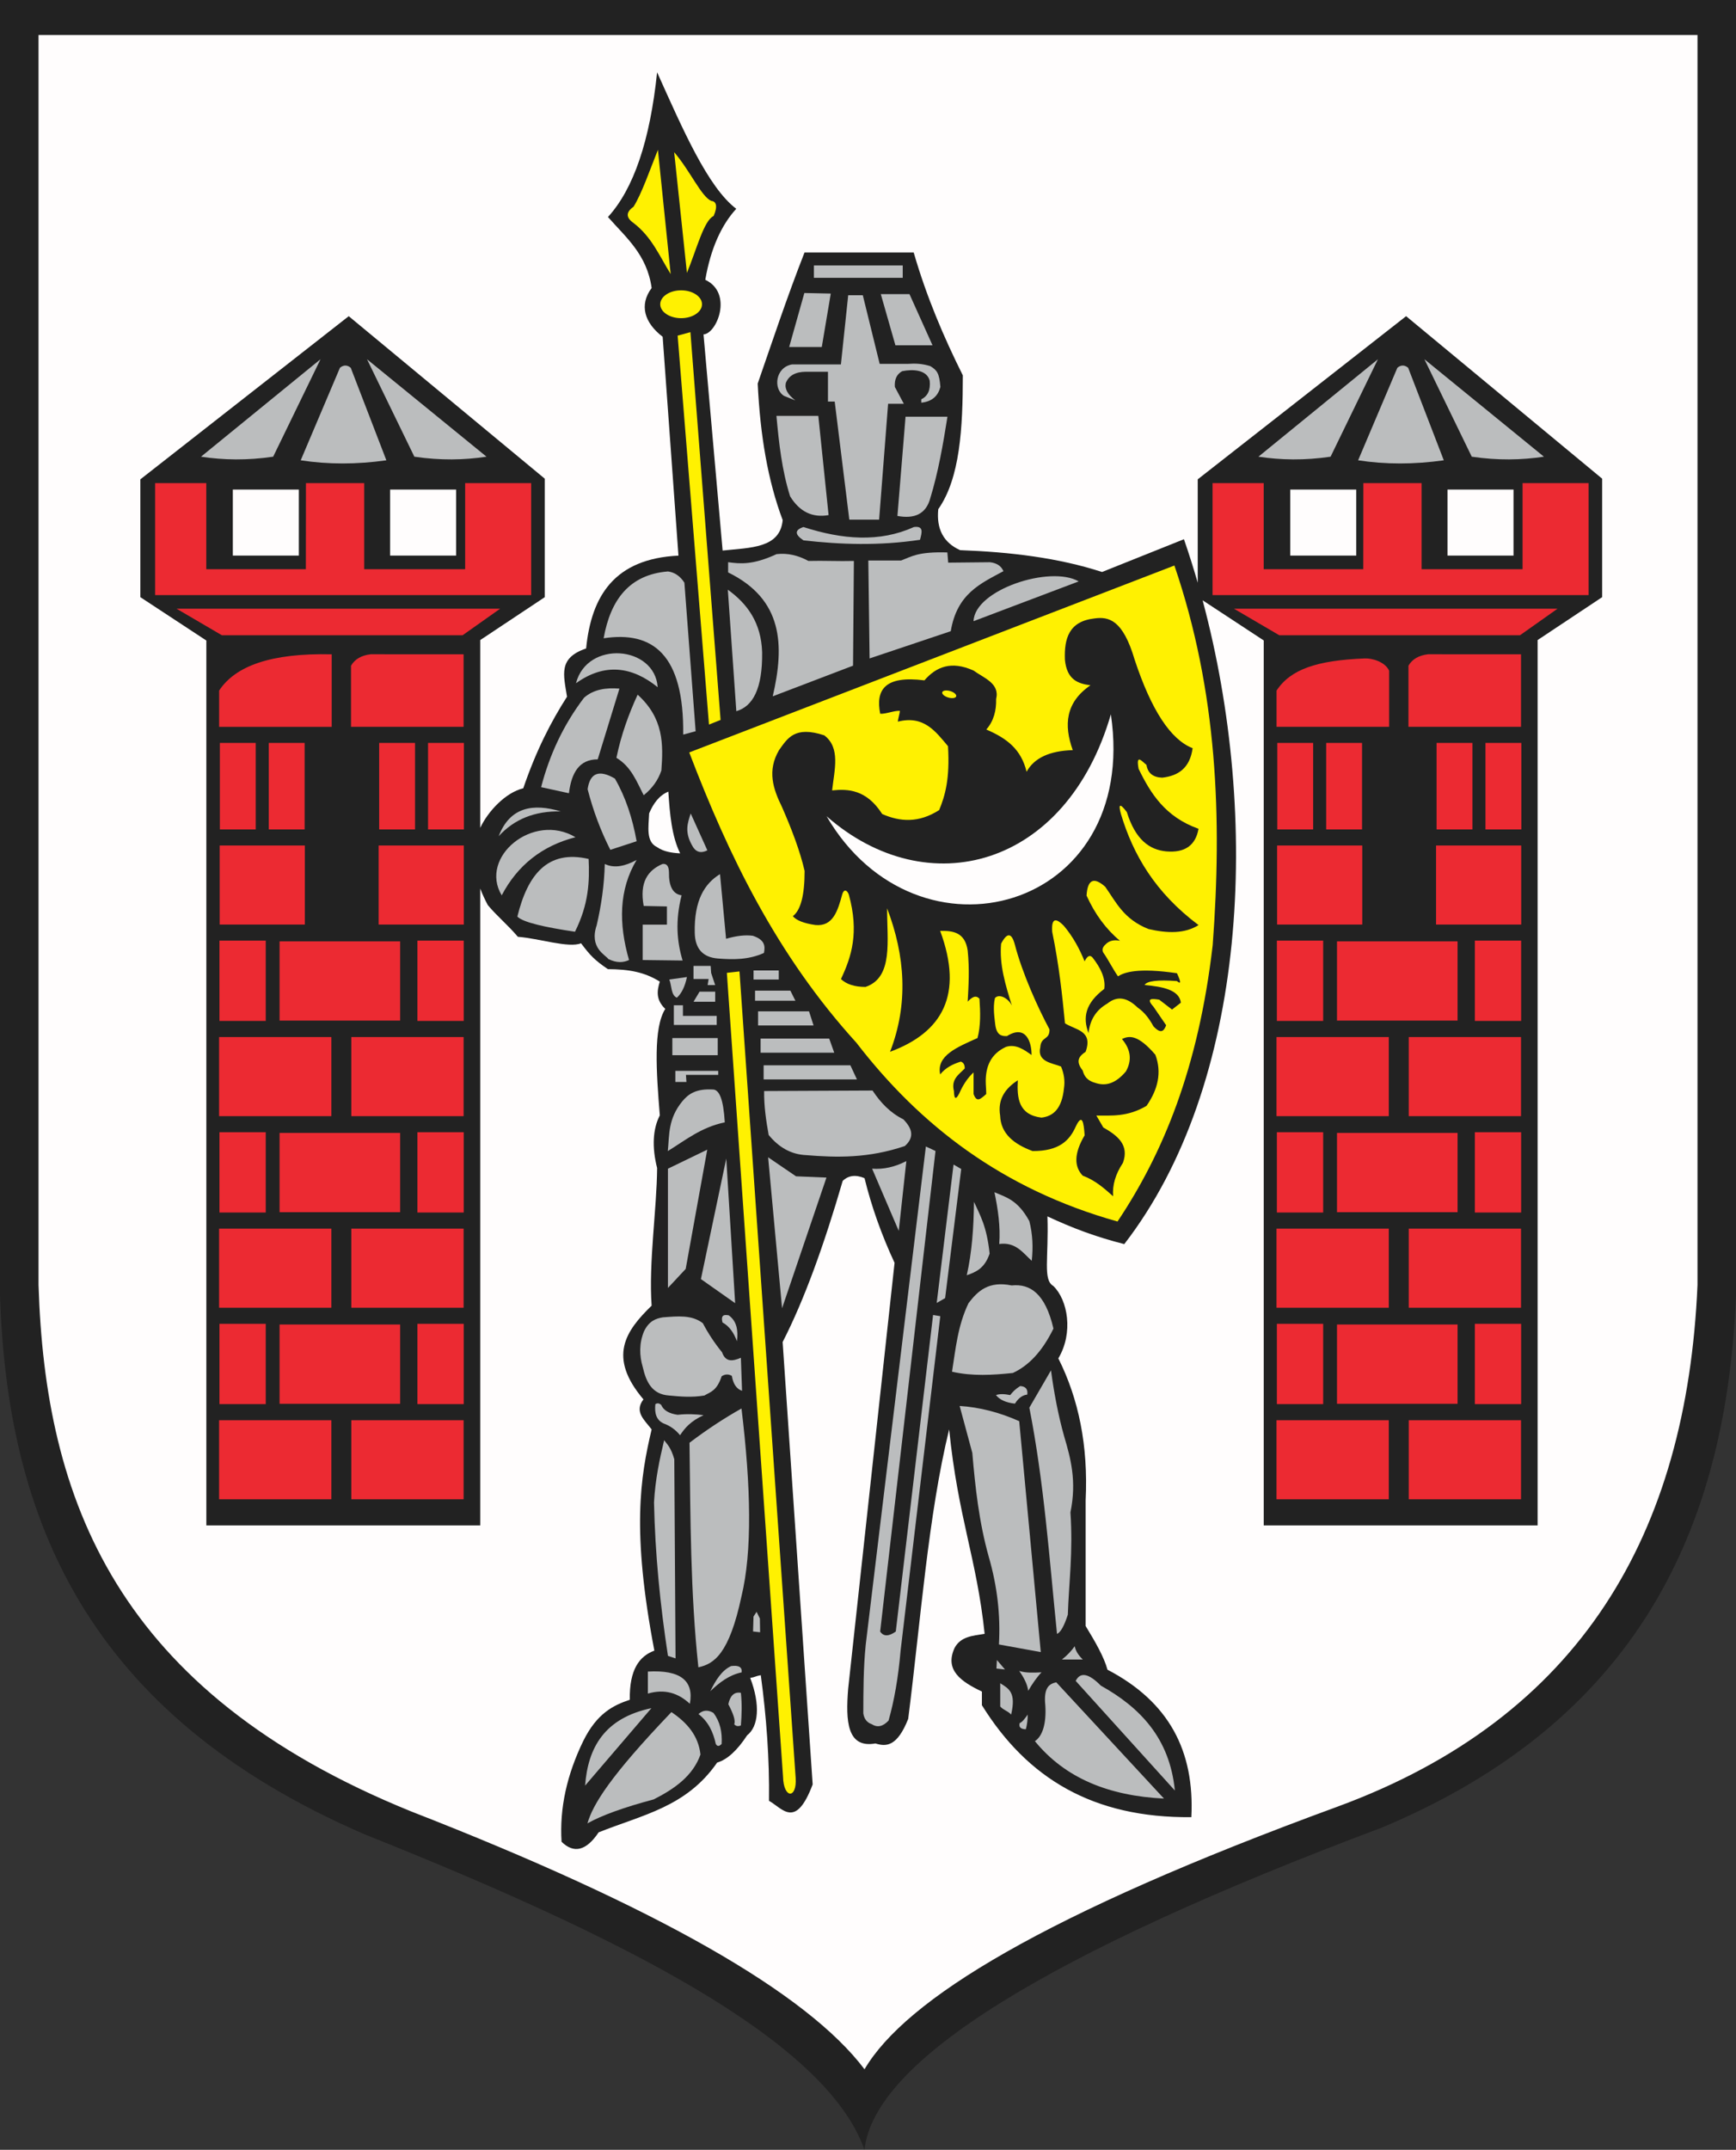
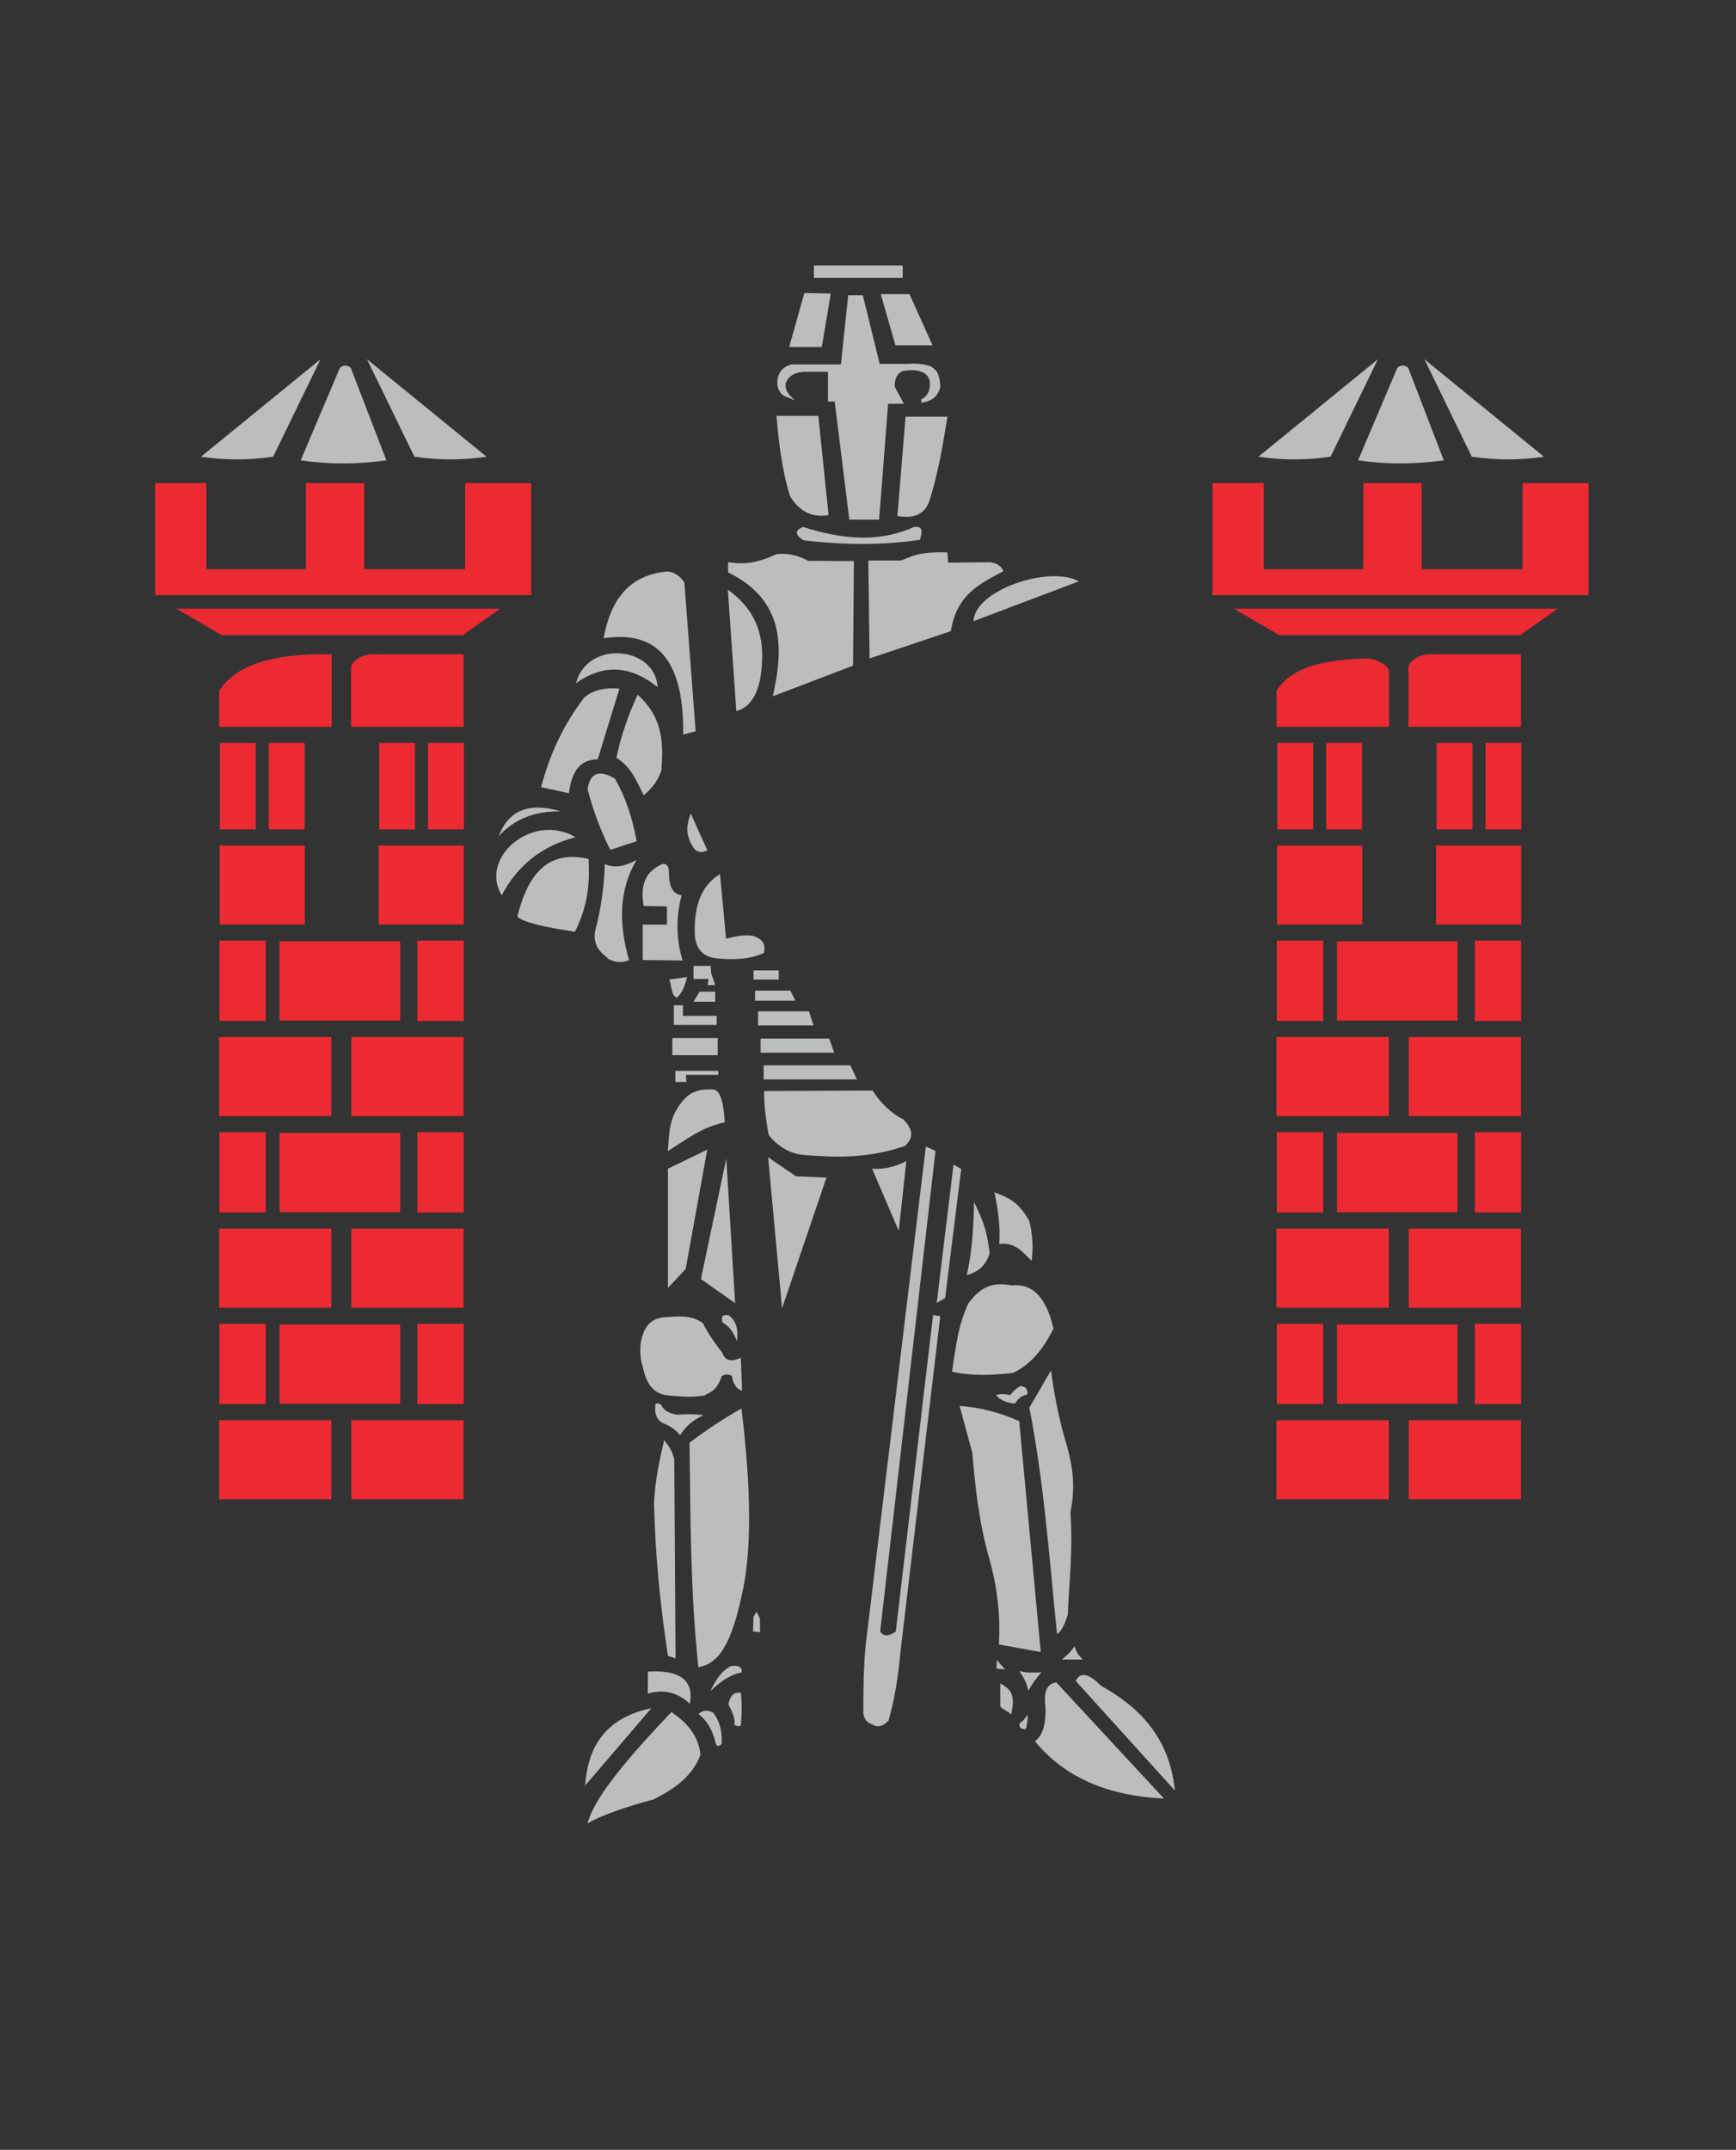
<svg width="534.129" height="661.195">
  <rect width="100%" height="100%" fill="#333333" stroke="none" />
  <defs>
    <marker id="ArrowEnd" viewBox="0 0 10 10" refX="0" refY="5" markerUnits="strokeWidth" markerWidth="4" markerHeight="3" orient="auto">
-       <path d="M 0 0 L 10 5 L 0 10 z" />
-     </marker>
+       </marker>
    <marker id="ArrowStart" viewBox="0 0 10 10" refX="10" refY="5" markerUnits="strokeWidth" markerWidth="4" markerHeight="3" orient="auto">
-       <path d="M 10 0 L 0 5 L 10 10 z" />
-     </marker>
+       </marker>
  </defs>
  <g>
-     <path style="stroke:none; fill-rule:evenodd; fill:#222222" d="M 0 0L 534.129 0L 534.129 398.442C 531.184 471.192 502.891 529.496 425.285 562.043C 321.934 600.836 268.836 633.887 265.989 661.195C 253.969 627.141 190.289 595.332 112.137 564.149C 26.586 527.188 2.227 467.012 0 398.442L 0 0" />
    <path style="stroke:none; fill-rule:evenodd; fill:#ec2a32" d="M 373.082 148.582L 388.813 148.582L 388.813 175.063L 419.449 175.063L 419.477 148.582L 437.399 148.582L 437.399 175.063L 468.461 175.063L 468.461 148.582L 488.77 148.582L 488.77 183.031L 373.074 183.031L 373.074 148.582L 373.082 148.582zM 379.657 187.215L 479.219 187.215L 467.672 195.375L 393.598 195.375L 379.66 187.215L 379.657 187.215zM 392.77 212.391C 397.078 205.832 405.196 203.098 419.953 202.504C 422.059 202.422 426.121 203.469 427.403 206.274L 427.403 223.543L 392.77 223.543L 392.77 212.391zM 433.352 204.738C 434.524 202.719 436.551 201.547 439.426 201.223L 467.985 201.231L 467.985 223.539L 433.352 223.539L 433.352 204.735L 433.352 204.738zM 392.996 228.492L 404.031 228.492L 404.031 255.098L 392.996 255.098L 392.996 228.492zM 408.035 228.492L 419.071 228.492L 419.071 255.098L 408.035 255.098L 408.035 228.492zM 442.004 228.492L 453.039 228.492L 453.039 255.098L 442.004 255.098L 442.004 228.492zM 457.047 228.492L 468.082 228.492L 468.082 255.098L 457.047 255.098L 457.047 228.492zM 392.938 260.047L 419.137 260.047L 419.137 284.356L 392.938 284.356L 392.938 260.047zM 441.844 260.047L 468.043 260.047L 468.043 284.356L 441.844 284.356L 441.844 260.047zM 392.867 289.305L 407.11 289.305L 407.11 314.004L 392.867 314.004L 392.867 289.305zM 453.778 289.305L 468.02 289.305L 468.02 314.004L 453.778 314.004L 453.778 289.305zM 411.364 289.52L 448.461 289.52L 448.461 313.899L 411.364 313.899L 411.364 289.52zM 392.754 318.953L 427.301 318.953L 427.301 343.278L 392.754 343.278L 392.754 318.953zM 433.438 318.953L 467.985 318.953L 467.985 343.278L 433.438 343.278L 433.438 318.953zM 392.867 348.227L 407.11 348.227L 407.11 372.926L 392.867 372.926L 392.867 348.227zM 453.778 348.227L 468.02 348.227L 468.02 372.926L 453.778 372.926L 453.778 348.227zM 411.364 348.442L 448.461 348.442L 448.461 372.821L 411.364 372.821L 411.364 348.442zM 392.754 377.875L 427.301 377.875L 427.301 402.199L 392.754 402.199L 392.754 377.875zM 433.438 377.875L 467.985 377.875L 467.985 402.199L 433.438 402.199L 433.438 377.875zM 392.867 407.149L 407.11 407.149L 407.11 431.848L 392.867 431.848L 392.867 407.149zM 453.778 407.149L 468.02 407.149L 468.02 431.848L 453.778 431.848L 453.778 407.149zM 411.364 407.363L 448.461 407.363L 448.461 431.742L 411.364 431.742L 411.364 407.363zM 392.754 436.797L 427.301 436.797L 427.301 461.121L 392.754 461.121L 392.754 436.797zM 433.438 436.797L 467.985 436.797L 467.985 461.121L 433.438 461.121L 433.438 436.797zM 47.738 148.582L 63.469 148.582L 63.469 175.063L 94.106 175.063L 94.133 148.582L 112.055 148.582L 112.055 175.063L 143.117 175.063L 143.117 148.582L 163.426 148.582L 163.426 183.031L 47.73 183.031L 47.73 148.582L 47.738 148.582zM 54.313 187.215L 153.879 187.215L 142.332 195.375L 68.258 195.375L 54.32 187.215L 54.313 187.215zM 67.422 212.391C 72.348 204.891 83.242 200.801 102.055 201.238L 102.055 223.547L 67.422 223.547L 67.422 212.395L 67.422 212.391zM 108.008 204.738C 109.18 202.719 111.207 201.547 114.082 201.223L 142.637 201.231L 142.637 223.539L 108.004 223.539L 108.004 204.735L 108.008 204.738zM 67.648 228.492L 78.684 228.492L 78.684 255.098L 67.648 255.098L 67.648 228.492zM 82.692 228.492L 93.727 228.492L 93.727 255.098L 82.692 255.098L 82.692 228.492zM 116.66 228.492L 127.696 228.492L 127.696 255.098L 116.66 255.098L 116.66 228.492zM 131.699 228.492L 142.735 228.492L 142.735 255.098L 131.699 255.098L 131.699 228.492zM 67.594 260.047L 93.793 260.047L 93.793 284.356L 67.594 284.356L 67.594 260.047zM 116.5 260.047L 142.699 260.047L 142.699 284.356L 116.5 284.356L 116.5 260.047zM 67.523 289.305L 81.766 289.305L 81.766 314.004L 67.523 314.004L 67.523 289.305zM 128.434 289.305L 142.676 289.305L 142.676 314.004L 128.434 314.004L 128.434 289.305zM 86.02 289.52L 123.117 289.52L 123.117 313.899L 86.02 313.899L 86.02 289.52zM 67.41 318.953L 101.957 318.953L 101.957 343.278L 67.41 343.278L 67.41 318.953zM 108.094 318.953L 142.641 318.953L 142.641 343.278L 108.094 343.278L 108.094 318.953zM 67.523 348.227L 81.766 348.227L 81.766 372.926L 67.523 372.926L 67.523 348.227zM 128.434 348.227L 142.676 348.227L 142.676 372.926L 128.434 372.926L 128.434 348.227zM 86.02 348.442L 123.117 348.442L 123.117 372.821L 86.02 372.821L 86.02 348.442zM 67.41 377.875L 101.957 377.875L 101.957 402.199L 67.41 402.199L 67.41 377.875zM 108.094 377.875L 142.641 377.875L 142.641 402.199L 108.094 402.199L 108.094 377.875zM 67.523 407.149L 81.766 407.149L 81.766 431.848L 67.523 431.848L 67.523 407.149zM 128.434 407.149L 142.676 407.149L 142.676 431.848L 128.434 431.848L 128.434 407.149zM 86.02 407.363L 123.117 407.363L 123.117 431.742L 86.02 431.742L 86.02 407.363zM 67.41 436.797L 101.957 436.797L 101.957 461.121L 67.41 461.121L 67.41 436.797zM 108.094 436.797L 142.641 436.797L 142.641 461.121L 108.094 461.121" />
-     <path style="stroke:none; fill-rule:evenodd; fill:#fff101" d="M 208.496 103.223L 218.137 222.852L 221.707 221.426L 212.426 102.156L 208.5 103.227L 208.496 103.223zM 209.567 89.293C 213.106 89.293 215.992 91.219 215.992 93.578C 215.992 95.938 213.106 97.86 209.567 97.86C 206.028 97.86 203.141 95.938 203.141 93.578C 203.141 91.219 206.028 89.293 209.567 89.293zM 202.426 46.086L 206.352 84.293C 202.965 78.848 200.563 72.906 194.926 68.582C 192.547 66.918 192.547 65.25 194.926 63.586C 197.426 59.582 199.926 52.344 202.422 46.09L 202.426 46.086zM 207.426 46.797L 211.352 83.934C 214.321 76.746 216.574 67.758 219.563 66.438C 220.871 63.465 220.395 61.914 218.852 61.797C 215.758 60.449 212.426 52.645 207.426 46.801L 207.426 46.797zM 223.637 299.207L 240.922 546.422C 241.082 553.313 245.235 553.301 244.809 546.852L 227.524 298.774L 223.637 299.203L 223.637 299.207zM 212.067 231.422L 361.336 173.93C 374.625 212.852 376.024 251.778 373.117 290.699C 368.715 328.672 357.766 354.86 343.836 375.688C 308.199 365.692 282.938 345.93 263.489 320.695C 238.989 293.77 224.172 263.117 212.067 231.422zM 256.012 243.102C 260.848 242.586 266.59 242.781 271.43 250.356C 276.918 252.774 282.664 253.176 288.961 249.149C 290.778 244.723 292.289 239.59 291.68 229.5C 287.828 224.926 284.231 219.942 276.262 221.945C 276.262 221.242 276.864 219.328 276.864 218.621C 275.051 218.524 272.633 219.629 270.821 219.528C 269.36 212.223 272.176 207.688 284.422 209.25C 288.047 205.071 292.684 203.156 299.535 206.231C 302.625 208.504 307.696 210.141 306.485 214.996C 306.582 218.422 305.781 221.746 303.465 224.367C 309.965 227.16 314.199 230.535 315.86 237.363C 318.176 233.133 322.91 230.918 330.067 230.715C 327.297 223.008 327.801 216.055 335.508 210.766C 331.676 210.274 328.246 209.071 327.649 202.906C 327.395 196.379 328.903 191.09 336.715 190.211C 341.149 189.59 345.481 190.582 349.11 202.906C 354.246 218.422 360.192 227.492 366.946 230.113C 366.09 236.309 362.465 238.629 357.578 239.18C 354.758 239.082 353.145 237.774 352.742 235.25C 351.371 234.176 349.426 231.625 350.324 236.457C 354.043 244.121 358.571 251.278 368.762 254.899C 367.856 260.035 364.531 262.352 358.789 261.848C 353.699 261.348 349.367 258.324 346.699 249.758C 344.606 246.977 344 247.18 344.887 250.36C 348.614 262.801 355.364 274.492 368.77 284.52C 364.539 287.188 359.199 287.086 353.352 285.727C 345.696 282.684 343.41 277.492 340.051 272.727C 336.528 269.606 334.61 270.512 334.309 275.445C 336.879 281.145 340.305 285.781 344.586 289.348C 342.891 289.008 341.324 289.195 340.055 290.555C 339.215 291.36 339.012 292.164 339.453 292.973C 340.961 295.086 342.473 298.164 343.985 300.278C 345.867 299.067 349.989 297.547 362.121 299.321C 363.399 302.043 363.399 302.848 362.121 301.738C 356.239 301.293 352.914 301.692 352.149 302.945C 357.801 303.473 362.813 304.43 363.332 308.383C 362.426 309.086 361.52 309.793 360.614 310.496C 359.305 309.488 357.996 308.481 356.684 307.473C 354.317 307.055 352.531 307.012 354.871 309.586C 356.18 311.496 357.489 313.414 358.801 315.328C 358.133 317.031 357.254 318.203 354.871 315.629C 353.633 313.344 352.129 311.321 350.035 309.887C 347.098 307.059 344.028 305.961 340.664 308.68C 337.258 310.633 335.344 313.656 334.922 317.746C 333.071 312.922 333.938 308.551 339.758 304.145C 340.227 300.922 338.649 297.695 336.133 294.473C 335.328 293.598 334.524 294 333.715 295.68C 332.16 291.867 330.203 288.188 327.367 284.797C 324.668 281.992 323.457 282.598 323.742 286.61C 325.883 297.02 326.817 306.02 327.672 314.723C 330.824 316.793 336.399 316.883 334.02 323.488C 332.114 324.758 330.742 326.246 333.114 329.231C 333.559 330.86 334.328 332.383 337.344 333.16C 340.18 334 343.149 333.379 346.41 329.535C 348.278 326.211 348.02 322.887 345.203 319.563C 347.504 318.449 350.18 318.238 355.481 324.399C 357.516 329.863 356.262 335.078 352.762 340.117C 346.879 343.586 341.922 343.078 337.328 343.102C 337.93 344.106 338.856 345.754 339.461 346.762C 343.883 349.266 347.504 352.145 345.504 357.645C 343.219 361.071 342.211 364.496 342.485 367.922C 339.77 365.535 337.137 363.094 333.114 361.574C 330.52 358.844 330.348 354.899 333.715 349.18C 333.453 345.223 332.973 342.285 330.996 346.461C 329.117 350.68 325.985 354.067 317.696 354.016C 311.946 351.883 307.926 348.68 307.719 343.133C 306.895 338.067 309.293 334.758 313.16 332.25C 312.852 337.844 313.446 342.852 320.414 343.735C 324.035 343.328 326.727 341.051 327.364 334.668C 327.699 332.453 327.395 330.235 326.457 328.02C 323.926 326.969 318.992 326.656 320.074 322.082C 320.309 318.656 323 319.985 322.899 316.586C 319.317 309.899 314.547 299.375 312.25 290.539C 311.27 286.817 309.856 286.715 308.02 290.238C 307.434 296.586 309.344 302.934 311.344 309.281C 310.137 306.86 307.328 305.555 306.117 306.973C 305.426 309.922 306.039 313.356 306.203 315.028C 306.606 318.375 308.137 318.727 309.828 318.653C 315.758 314.949 317.442 320.727 317.383 324.481C 315.192 322.903 312.571 321 309.524 321.977C 304.77 324.164 303.332 328.067 303.285 332.395C 303.285 333.703 303.442 335.172 303.442 336.485C 301.61 338.09 300.524 339.156 299.547 336.485C 299.547 334.27 299.547 332.051 299.547 329.836C 298.024 331.223 296.715 333.035 295.617 335.274C 294.274 338.36 293.567 338.457 293.504 335.574C 292.567 331.895 295.035 330.485 296.828 328.625C 296.848 327.496 296.449 326.789 295.621 326.512C 293.133 327.262 290.91 328.41 289.274 330.442C 288.02 324.621 294.617 322.035 300.758 319.258C 301.762 315.496 301.641 311.36 301.36 307.168C 300.153 305.867 298.942 306.813 297.735 308.074C 298.004 303.11 298.332 298.192 297.735 292.356C 296.938 286.801 293.305 286.203 289.27 286.309C 296.547 305.985 289.949 317.52 273.852 323.492C 279.543 308.781 278.535 294.067 272.946 279.356C 272.879 289.137 274.957 300.637 266.297 303.539C 262.973 303.539 260.453 302.735 258.742 301.121C 261.973 294.278 264.399 286.824 261.16 275.125C 260.657 273.735 259.676 273.356 259.172 274.949C 257.77 280.094 256.336 285.016 250.887 284.496C 247.364 283.996 245.043 283.086 243.938 281.778C 246.356 279.965 247.563 275.328 247.563 267.871C 246.157 261.778 243.633 255.125 240.61 248.223C 237.883 242.684 235.961 237.043 239.703 230.692C 242.281 227.125 244.449 223.149 253.61 226.16C 258.676 230.004 256.715 236.774 256.028 243.09L 256.012 243.102zM 292.352 212.539C 293.531 212.887 294.367 213.617 294.203 214.168C 294.043 214.715 292.946 214.879 291.762 214.531C 290.582 214.184 289.746 213.453 289.91 212.903C 290.071 212.356 291.168 212.192 292.348 212.539" />
-     <path style="stroke:none; fill-rule:evenodd; fill:#fffdfd" d="M 11.848 10.77L 522.285 10.77L 522.285 395.211C 518.977 471.59 486.504 528.137 411.399 555.699C 321.199 588.711 278.653 614.902 265.992 636.43C 248.254 612.883 201.793 586.461 126.621 557.168C 35.445 520.258 13.899 460.879 11.855 395.215L 11.855 10.774L 11.848 10.77zM 388.813 196.969L 370.016 184.625C 387.949 251.559 383.946 333.442 345.914 382.637C 336.992 380.363 329.907 377.676 322.274 374.113C 322.696 387.051 320.801 393.598 324.094 395.52C 328.535 399.832 330.321 409.891 325.629 417.785C 331.84 430.168 334.86 444.586 334.028 461.461C 334.028 474.34 334.028 487.215 334.028 500.094C 336.981 504.93 339.699 509.649 340.746 513.531C 359.696 523.414 367.582 538.535 366.551 558.887C 336.375 559.18 316.114 546.992 302.11 524.453C 302.11 523.055 302.11 521.656 302.11 520.254C 295.731 517.211 290.543 513.684 293.711 506.817C 295.594 503.348 299.153 503.098 302.949 502.492C 300.528 479.34 294.774 466.778 292.031 439.625C 285.602 465.953 283.27 498.43 279.434 528.656C 276.074 537.145 272.715 537.274 269.356 536.215C 260.586 537.778 260.176 529.317 260.957 519.418C 265.715 475.746 270.473 432.071 275.235 388.395C 271.203 379.719 268.125 371.039 265.996 362.36C 263.281 361.215 261.043 361.496 259.278 363.199C 253.567 382.84 247.465 399.774 240.801 412.754C 243.879 458.106 246.957 503.465 250.039 548.821C 244.801 562.676 240.828 556.238 236.602 553.856C 236.77 540.977 235.817 528.098 234.082 515.223C 232.403 515.5 232.508 515.781 230.828 516.063C 234.02 524.438 233.348 531.031 229.887 533.699C 226.809 538.399 223.731 541.199 220.649 542.098C 211.157 555.789 197.789 558.11 184.184 563.559C 180.375 569.262 176.547 570.156 172.778 566.453C 172.121 556.098 174.446 545.738 179.496 535.379C 183.657 527 188.657 524.473 193.774 522.781C 193.617 513.461 196.727 509.375 201.332 507.664C 194.305 470.879 196.989 454.395 200.492 439.633C 198.387 436.809 195.008 434.235 197.973 430.395C 186.875 417.305 192.489 409.34 200.492 401.567C 199.543 388.492 202.078 371.922 202.184 359.246C 200.559 352.863 200.832 347.227 203.008 343.051C 201.918 329.492 200.977 316.172 204.688 310.297C 201.742 307.5 202.137 304.699 203.008 301.899C 198.324 298.988 193.625 298.113 187.028 298.067C 182.879 295.242 181.578 293.836 178.774 290.11C 175.012 291.68 165.715 288.59 159.336 288.121C 156.258 284.485 153.18 282.028 150.098 278.387C 149.168 276.649 148.387 274.945 147.762 273.281L 147.762 469.149L 63.488 469.149L 63.488 197L 43.184 183.664L 43.184 147.426L 107.301 97.246L 167.617 147.227L 167.617 183.664L 147.762 196.856L 147.762 254.61C 150.106 249.567 155.555 243.746 160.996 242.445C 165.024 230.68 169.578 221.891 174.457 214.278C 173.387 207.465 171.703 202.371 180.336 199.442C 181.942 183.262 189.055 171.84 208.746 170.887L 203.887 103.582C 198.293 99.301 196.578 93.813 200.496 88.578C 199.063 78.254 192.555 73.008 187.059 66.742C 194.953 58.09 199.992 43.254 202.176 22.227C 209.989 39.559 217.742 57.563 226.531 64.219C 222.024 69.117 218.653 76.395 217.004 86.055C 225.633 90.16 220.539 102.649 216.457 102.852L 222.336 169.328C 230.922 168.399 239.992 168.664 240.813 159.965C 236.231 147.75 233.907 133.992 233.129 117.973C 237.633 105.012 242.074 91.571 247.531 77.66C 258.727 77.66 269.926 77.66 281.125 77.66C 285.09 91.328 290.367 103.688 296.242 115.453C 296.231 131.676 295.383 147.067 288.684 156.606C 288.071 162.707 290.305 166.906 295.403 169.203C 310.793 169.774 325.586 171.539 339.078 175.922C 347.477 172.567 355.875 169.203 364.274 165.844C 365.785 170.215 367.203 174.68 368.516 179.219L 368.516 147.422L 432.633 97.242L 492.949 147.223L 492.949 183.66L 473.094 196.852L 473.094 469.145L 388.821 469.145L 388.821 196.996L 388.813 196.969zM 205.637 243.465C 202.785 244.66 201.012 247.121 199.731 250.156C 199.555 254.27 198.703 258.852 202.09 260.492C 204.164 261.949 206.676 262.317 209.274 262.461C 206.707 257.313 206.086 250.457 205.633 243.461L 205.637 243.465zM 254.317 251.039C 282.246 298.906 350.746 280.301 341.789 219.695C 328.114 266.84 285.422 278.305 254.317 251.039zM 71.637 150.574L 91.946 150.574L 91.946 170.883L 71.637 170.883L 71.637 150.574zM 120.024 150.574L 140.332 150.574L 140.332 170.883L 120.024 170.883L 120.024 150.574zM 396.981 150.574L 417.289 150.574L 417.289 170.883L 396.981 170.883L 396.981 150.574zM 445.367 150.574L 465.676 150.574L 465.676 170.883L 445.367 170.883" />
    <path style="stroke:none; fill-rule:evenodd; fill:#bbbdbe" d="M 61.844 140.461L 98.617 110.485L 84.047 140.461C 76.059 141.641 68.727 141.5 61.844 140.461zM 92.512 141.571C 100.93 142.863 109.719 142.863 118.879 141.571L 107.918 113.121C 106.856 112.199 105.653 112.199 104.59 113.121L 92.52 141.571L 92.512 141.571zM 149.692 140.461L 112.918 110.485L 127.489 140.461C 135.477 141.641 142.813 141.5 149.692 140.461zM 387.188 140.461L 423.961 110.485L 409.391 140.461C 401.403 141.641 394.067 141.5 387.188 140.461zM 417.856 141.571C 426.274 142.863 435.063 142.863 444.223 141.571L 433.262 113.121C 432.199 112.199 430.996 112.199 429.934 113.121L 417.864 141.571L 417.856 141.571zM 475.035 140.461L 438.258 110.485L 452.828 140.461C 460.817 141.641 468.149 141.5 475.031 140.461L 475.035 140.461zM 271.008 90.461L 279.828 90.461L 286.918 106.203L 275.5 106.203L 271.004 90.461L 271.008 90.461zM 260.973 90.809L 258.727 112.086L 243.68 112.086C 238.547 112.977 237.801 119.664 241.258 121.774L 244.715 123.156C 242.352 121.371 241.371 119.582 241.778 117.797C 242.699 115.492 244.774 114.34 248.004 114.34L 254.746 114.34L 254.746 123.508L 256.821 123.508L 261.317 159.832L 270.485 159.832L 273.25 124.195L 278.094 124.195L 275.328 119.008C 275.157 116.703 275.903 115.086 277.574 114.164C 280.86 113.504 285.184 113.676 286.051 117.102C 286.336 119.926 285.477 121.828 283.457 122.809L 283.457 123.844C 286.914 123.5 288.645 121.653 289.336 119C 289.012 114.828 288.313 113.84 286.223 112.602C 283.801 111.852 281.727 111.738 279.305 111.91L 270.657 111.91L 265.469 90.809L 260.973 90.809zM 247.481 90.117L 242.813 106.723L 252.844 106.723L 255.61 90.289L 247.481 90.117zM 250.422 81.641L 277.75 81.641L 277.75 85.445L 250.422 85.445L 250.422 81.641zM 295.254 432.414C 301.364 432.805 307.477 434.363 313.59 437.094C 315.801 460.766 318.012 484.438 320.223 508.11C 315.934 507.332 311.641 506.551 307.348 505.77C 307.867 496.797 306.828 487.821 304.231 478.848C 301.235 468.184 300.067 457.52 299.16 446.852C 297.86 442.043 296.563 437.227 295.262 432.418L 295.254 432.414zM 207.852 510.063C 207.723 489.645 207.594 469.223 207.465 448.801C 206.426 445.188 205.387 444.348 204.344 442.949C 202.914 448.93 201.614 455.043 201.227 462.067C 201.551 477.801 203.11 493.543 205.516 509.278C 206.293 509.535 207.074 509.797 207.856 510.055L 207.852 510.063zM 214.875 512.793C 219.688 511.778 224.371 508.676 228.141 490.945C 231.457 477.227 231.067 457.324 228.141 433.195C 222.813 436.184 217.477 439.699 212.145 443.731C 212.446 466.75 212.41 489.774 214.875 512.793zM 223.457 356.324L 215.657 393.391L 226.188 400.801L 223.457 356.321L 223.457 356.324zM 217.606 353.59L 210.973 390.266L 205.512 396.117L 205.512 359.442L 217.606 353.59zM 292.914 421.875C 294.047 414.852 294.629 407.832 297.985 400.809C 300.836 397.031 304.215 393.906 311.25 395.348C 316.907 394.762 321.59 397.75 324.125 408.613C 320.524 415.969 316.281 420.113 311.641 422.27C 305.399 422.922 299.157 423.313 292.914 421.879L 292.914 421.875zM 240.625 402.367L 236.336 355.934L 244.918 361.785L 254.281 362.176L 240.625 402.363L 240.625 402.367zM 268.332 359.445C 271.063 365.817 273.793 372.192 276.524 378.563C 277.301 371.41 278.082 364.258 278.864 357.102C 275.352 358.922 271.84 359.699 268.328 359.442L 268.332 359.445zM 262.723 172.524L 262.461 204.735C 254.227 207.875 245.989 211.016 237.754 214.16C 241.387 198.531 240.996 184.34 224.028 176.055C 224.028 175.008 224.028 173.961 224.028 172.914C 227.785 173.418 231.653 173.801 238.93 170.43C 242.383 170.02 245.629 170.844 248.735 172.524C 253.395 172.395 258.059 172.653 262.723 172.524zM 267.559 202.508L 292.528 194.129C 294.453 182.508 301.809 179.426 308.739 175.668C 308.043 174.055 306.649 173.141 304.555 172.918C 300.285 172.961 296.016 173.004 291.742 173.047C 291.657 172 291.571 170.953 291.481 169.906C 282.352 169.641 280.461 171.184 277.231 172.395C 273.875 172.395 270.52 172.395 267.164 172.395L 267.555 202.512L 267.559 202.508zM 223.938 181.36L 226.551 218.738C 231.649 217.254 234.625 211.817 234.492 200.61C 234.199 191.531 229.961 185.707 223.934 181.36L 223.938 181.36zM 214.031 224.903L 210.574 179.207C 209.27 177.184 207.586 176.031 205.531 175.754C 193.692 176.695 187.848 184.403 185.723 196.309C 200.883 193.988 210.492 201.336 210.203 225.93L 214.031 224.903zM 177.215 210.141C 180.66 196.813 201.485 198.555 202.352 211.356C 194.504 204.996 186.063 203.797 177.215 210.141zM 238.891 127.906L 251.781 127.906L 254.938 158.426C 249.942 159.301 245.992 157.375 243.098 152.641C 240.567 144.625 239.66 136.281 238.891 127.91L 238.891 127.906zM 278.617 128.168L 291.508 128.168C 290.153 136.762 288.66 145.27 286.246 153.16C 284.922 158.168 281.305 159.637 276.117 158.684L 278.617 128.164L 278.617 128.168zM 299.535 191.051C 299.864 181.352 323.192 173.785 331.895 178.817L 299.535 191.051zM 189.657 233.086C 191.129 225.91 193.461 219.586 196.184 213.653C 204.239 220.93 204.086 228.965 203.489 236.969C 202.508 239.922 200.692 242.461 198.051 244.586C 195.953 240.52 194.242 235.805 189.657 233.082L 189.657 233.086zM 195.875 258.738C 194.621 251.731 192.52 245.227 189.192 239.461C 184.324 236.613 181.524 237.699 180.797 242.723C 182.504 249.356 184.836 255.574 187.789 261.375L 195.871 258.735L 195.875 258.738zM 166.489 242.102C 169.082 232.129 173.371 222.903 179.703 214.586C 182.629 212.024 186.41 211.453 190.586 211.789L 183.903 233.551C 178.149 233.528 175.817 237.774 175.043 243.965L 166.492 242.102L 166.489 242.102zM 172.555 249.567C 164.11 247.028 156.907 248.117 153.434 257.184C 158.168 251.988 164.5 249.375 172.555 249.567zM 177.063 257.492C 164.043 249.727 147.281 263.598 154.367 275.371C 159.239 266.098 166.805 260.137 177.063 257.492zM 217.641 261.535L 212.512 250.188C 211.582 253.129 210.414 255.969 213.285 260.602C 214.321 262.153 215.77 262.465 217.637 261.531L 217.641 261.535zM 159.184 281.903C 162.317 269.102 168.43 261.227 181.102 264.18C 181.418 271.016 181.164 278.063 176.907 286.567C 167.735 285.195 160.895 283.692 159.184 281.906L 159.184 281.903zM 186.078 265.735C 185.91 272.223 185.004 278.469 183.594 284.543C 181.199 291.59 186.383 293.719 187.168 294.957C 189.758 296.227 191.778 296.071 193.539 295.266C 190.305 284.051 190.403 273.629 195.871 264.485C 192.426 266.348 189.11 267.176 186.078 265.727L 186.078 265.735zM 203.801 265.735C 199.348 267.676 196.703 271.301 198.051 278.637C 200.434 278.688 202.817 278.738 205.199 278.789C 205.199 280.653 205.199 282.52 205.199 284.383C 202.715 284.383 200.227 284.383 197.739 284.383C 197.739 288.008 197.739 291.637 197.739 295.266C 201.832 295.317 205.926 295.367 210.02 295.418C 208.285 289.641 207.715 283.215 209.711 275.363C 206.875 274.965 205.762 272.348 205.824 268.215C 205.774 266.352 205.102 265.524 203.805 265.731L 203.801 265.735zM 221.528 268.844C 216.762 271.77 213.547 276.899 213.758 286.875C 213.86 291.797 216.242 294.438 220.907 294.801C 225.621 295.164 230.336 295.219 235.051 293.09C 235.469 291.02 235.367 289.047 231.633 287.805C 229.305 287.496 226.555 287.805 223.395 288.735C 222.778 282.102 222.153 275.469 221.531 268.836L 221.528 268.844zM 247.207 162.094C 259.172 165.949 270.586 166.887 281.188 162.094C 284.215 161.692 283.696 163.68 283.063 166.02C 270.321 167.918 258.582 167.477 247.203 166.188C 244.473 164.367 244.473 163 247.203 162.09L 247.207 162.094zM 205.465 354.031C 210.907 350.684 215.715 346.699 223 345.188C 222.563 337.867 221.27 335.387 219.59 335.102C 214.047 334.735 211.774 336.543 209.969 338.668C 205.492 344.117 205.977 349.02 205.469 354.031L 205.465 354.031zM 235.106 335.563C 235.055 340.321 235.723 344.719 236.5 349.063C 239.703 352.992 243.531 355.063 247.981 355.266C 257.496 356.047 267.219 356.258 278.395 352.473C 281.496 349.735 280.617 346.992 277.93 344.25C 273.844 342.235 270.895 339.078 268.465 335.406C 257.344 335.457 246.223 335.508 235.102 335.559L 235.106 335.563zM 234.953 327.649L 261.645 327.649L 263.66 331.992L 234.953 331.992L 234.953 327.649zM 234.02 319.422L 255.125 319.422L 256.676 323.766L 234.02 323.766L 234.02 319.422zM 233.246 311.043L 248.918 311.043L 250.313 315.387L 233.242 315.387L 233.242 311.043L 233.246 311.043zM 232.313 304.68L 243.176 304.68L 244.727 307.781L 232.313 307.781L 232.313 304.68zM 231.848 298.473L 239.606 298.473L 239.606 301.266L 231.848 301.266L 231.848 298.473zM 208.258 306.852C 209.703 305.559 210.739 303.442 211.36 300.492L 205.93 301.266C 206.703 303.125 206.395 306.074 208.254 306.852L 208.258 306.852zM 213.379 297.074L 218.653 297.074L 218.805 299.246L 220.043 302.969L 217.719 302.969L 218.028 301.11L 213.375 301.11L 213.375 297.078L 213.379 297.074zM 220.055 308.094L 213.383 308.094L 215.242 304.992L 220.051 304.992L 220.051 308.094L 220.055 308.094zM 207.328 309.18L 210.121 309.18L 210.121 312.438L 220.516 312.438L 220.516 315.231L 207.328 315.231L 207.328 309.18zM 206.864 319.27L 220.828 319.27L 220.828 324.543L 206.864 324.543L 206.864 319.27zM 207.793 329.356L 220.981 329.356L 220.981 330.594L 211.051 330.594L 211.203 332.766L 207.793 332.766L 207.793 329.356zM 226.746 412.524C 225.824 410.028 224.496 407.93 222.281 406.719C 221.715 404.375 222.84 404.297 224.211 404.543C 226.684 406.297 227.168 409.156 226.742 412.524L 226.746 412.524zM 204.047 405.145C 201.832 405.5 199.699 406.223 198.133 409.496C 196.645 413.164 196.688 416.832 197.774 420.5C 198.817 425.055 200.621 428.852 205.864 429.203C 209.371 429.539 212.891 429.844 216.727 429.203C 218.582 428.09 220.524 427.836 222.039 423.281C 223.082 422.598 224.129 422.559 225.176 423.164C 225.574 425.66 226.621 427.192 228.313 427.758C 228.196 424.375 228.074 420.988 227.953 417.602C 225.539 418.613 223.281 419.102 222.16 415.91C 219.867 413.09 217.895 410.106 216.246 406.965C 212.86 404.324 208.426 404.832 204.055 405.153L 204.047 405.145zM 203.442 432.113C 204.164 433.762 205.852 434.77 208.512 435.133C 211.348 434.813 213.965 434.934 216.481 435.25C 212.449 437.102 210.684 439.238 209.239 441.418C 207.871 439.727 206.18 438.516 204.168 437.793C 201.875 436.727 201.352 434.551 201.637 431.867C 202.239 431.465 202.844 431.547 203.446 432.106L 203.442 432.113zM 180.742 560.793C 182.414 555.051 187.489 546.528 206.582 526.571C 211.391 529.793 214.891 533.824 215.516 539.629C 213.215 546.141 207.641 550.129 201.149 553.414C 191.934 555.871 185.129 558.332 180.742 560.789L 180.742 560.793zM 180.02 549.184C 180.903 537.434 186.012 528.403 200.422 525.36L 180.02 549.184zM 199.336 514.11L 199.336 520.879C 204.496 519.36 208.703 520.707 212.254 524.02C 213.578 516.844 209.278 513.539 199.336 514.106L 199.336 514.11zM 231.844 497.18L 232.785 495.731L 233.797 497.785L 233.867 502.016L 231.696 501.778L 231.836 497.184L 231.844 497.18zM 218.535 520.156C 221.36 517.438 224.399 515.137 228.192 514.352C 228.391 512.742 227.309 512.098 224.934 512.418C 221.996 513.781 220.184 516.848 218.535 520.156zM 227.953 520.641C 228.313 523.985 228.231 527.332 227.953 530.676C 227.11 531.035 226.426 530.914 225.903 530.317C 226.383 529.168 225.543 526.91 224.094 524.149C 224.625 521.621 225.813 520.27 227.957 520.641L 227.953 520.641zM 214.914 527.172C 216.281 525.926 217.809 525.805 219.5 526.813C 221.543 529.481 222.246 532.727 222.035 536.363C 221.274 537.168 220.668 537.168 220.227 536.363C 219.446 532.738 217.953 529.512 214.914 527.176L 214.914 527.172zM 284.867 352.613L 266.36 505.863C 265.637 513.133 265.645 520.039 265.621 526.961C 265.879 528.676 266.742 529.785 268.211 530.289C 269.938 531.399 271.664 531.028 273.391 529.18C 275.133 523.047 276.383 515.922 277.09 507.711L 289.305 404.805L 287.086 404.438L 275.614 501.793C 273.426 503.348 271.824 503.348 270.805 501.793L 287.832 353.996L 284.871 352.613L 284.867 352.613zM 293.383 358.164L 288.203 400.731L 290.793 399.254L 295.746 359.535L 293.383 358.168L 293.383 358.164zM 299.676 369.641C 301.531 373.77 303.578 377.004 304.485 385.555C 302.938 390.16 300.215 391.246 297.453 392.215C 299.035 385.195 299.59 377.559 299.672 369.637L 299.676 369.641zM 305.969 366.68C 307.071 371.985 307.848 377.289 307.449 382.598C 312.461 381.922 314.672 385.25 317.442 387.778C 317.895 383.707 317.746 379.637 316.703 375.563C 313.125 369.016 309.547 368.238 305.969 366.68zM 306.438 429.071C 307.504 428.684 308.965 428.684 310.817 429.071C 311.52 428.149 312.395 427.223 313.879 426.297C 315.578 426.395 316.309 427.27 316.067 428.926C 314.61 429.071 313.344 429.992 312.274 431.699C 309.551 431.41 307.602 430.531 306.434 429.074L 306.438 429.071zM 323.367 421.465C 321.149 425.289 318.926 429.113 316.707 432.938C 321.258 456.133 322.86 479.332 325.219 502.528C 326.328 502.035 327.438 500.063 328.547 496.606C 328.887 486.555 330.176 477.524 329.352 465.141C 331.332 455.512 329.41 448.481 327.434 441.821C 325.524 435.035 324.289 428.25 323.364 421.461L 323.367 421.465zM 330.965 516.969C 341.137 528.211 351.309 539.453 361.481 550.695C 359.887 534.61 350.817 525.168 338.703 518.43C 334.957 514.637 332.379 514.149 330.969 516.973L 330.965 516.969zM 324.981 517.406C 322.836 517.883 321.035 519 321.625 524.559C 321.965 530.008 320.801 533.949 318.414 535.508C 327.707 546.871 341.043 552.321 358.129 553.172C 347.082 541.25 336.035 529.324 324.985 517.403L 324.981 517.406zM 316.219 527.336C 315.395 528.457 314.567 529.633 313.739 529.961C 313.399 531.176 314.028 531.809 315.633 531.856C 316.02 530.348 316.215 528.84 316.215 527.332L 316.219 527.336zM 326.731 510.399C 328.239 509.231 329.551 507.871 330.672 506.313C 330.914 507.672 331.742 509.035 333.153 510.399C 331.012 510.399 328.871 510.399 326.731 510.399zM 313.59 513.903C 315.387 514.535 317.871 514.485 320.449 514.34C 318.871 516.016 317.555 517.965 316.364 520.031C 316.098 517.988 315.028 515.945 313.59 513.903zM 306.727 510.547L 309.207 513.465L 306.582 513.176L 306.727 510.551L 306.727 510.547zM 307.75 517.699C 307.75 520.082 307.75 522.469 307.75 524.852C 308.867 526.067 309.985 526.117 311.106 527.332C 312.672 520.555 310.481 519.395 307.75 517.695" />
  </g>
</svg>